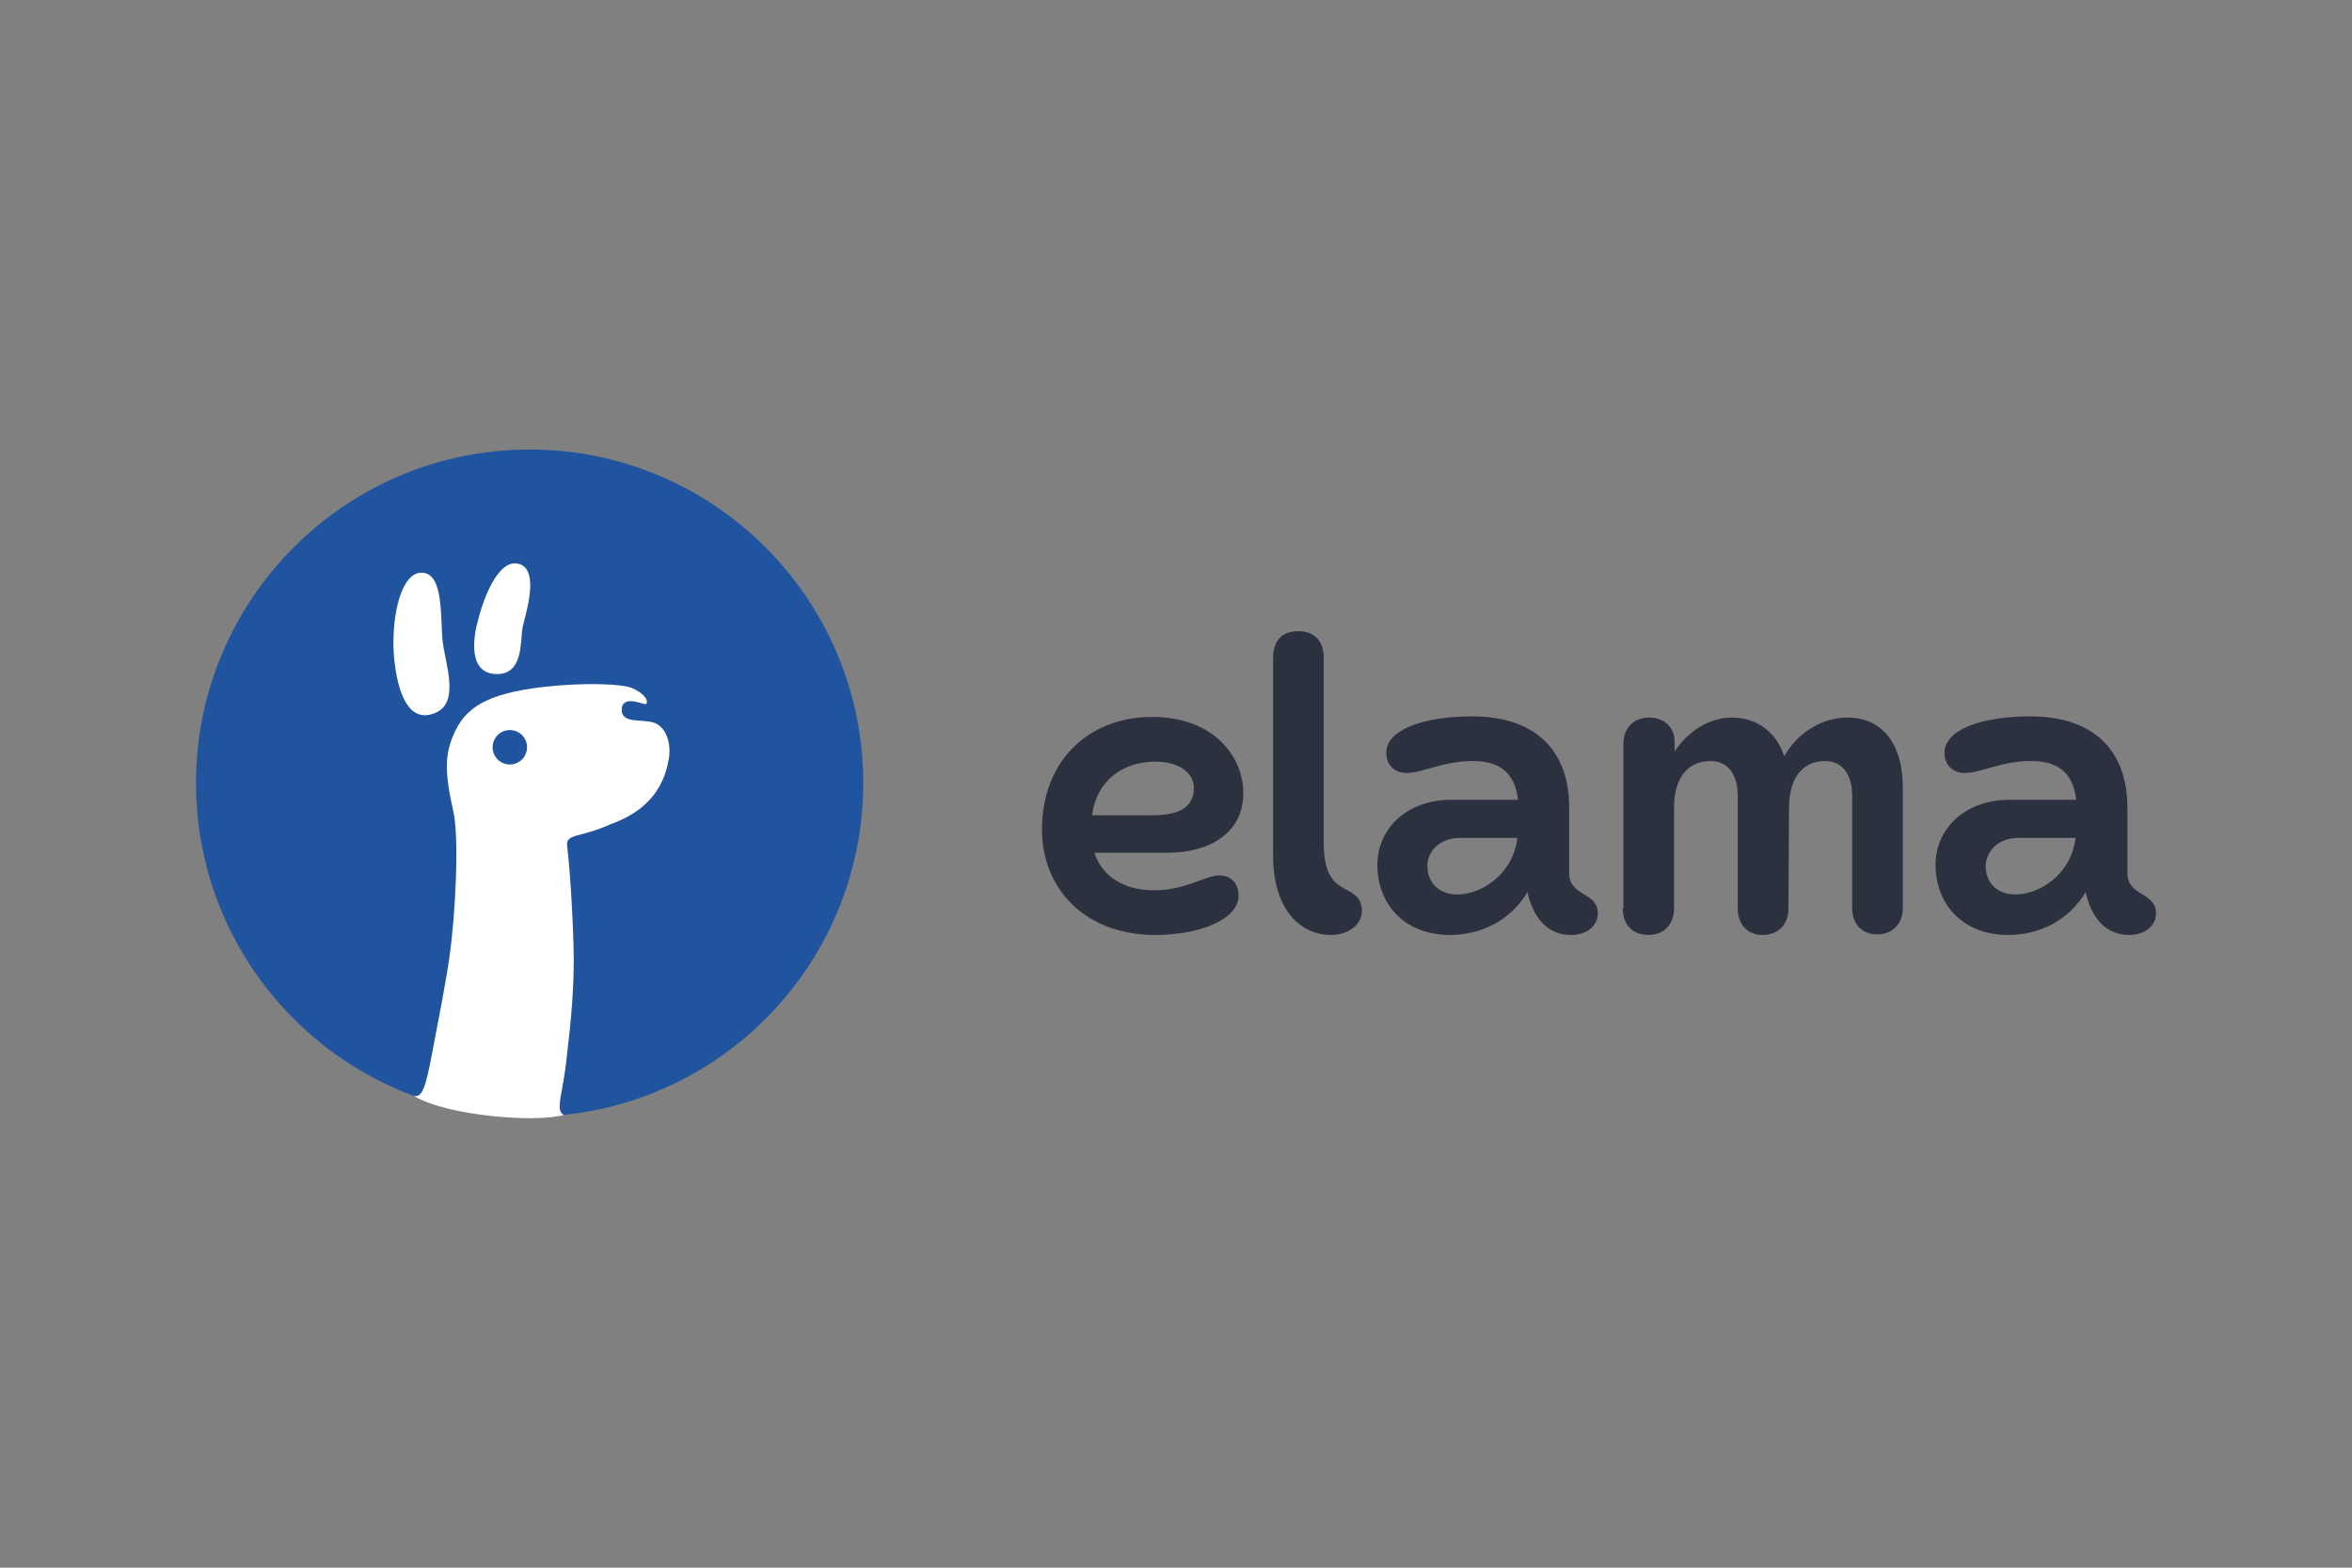
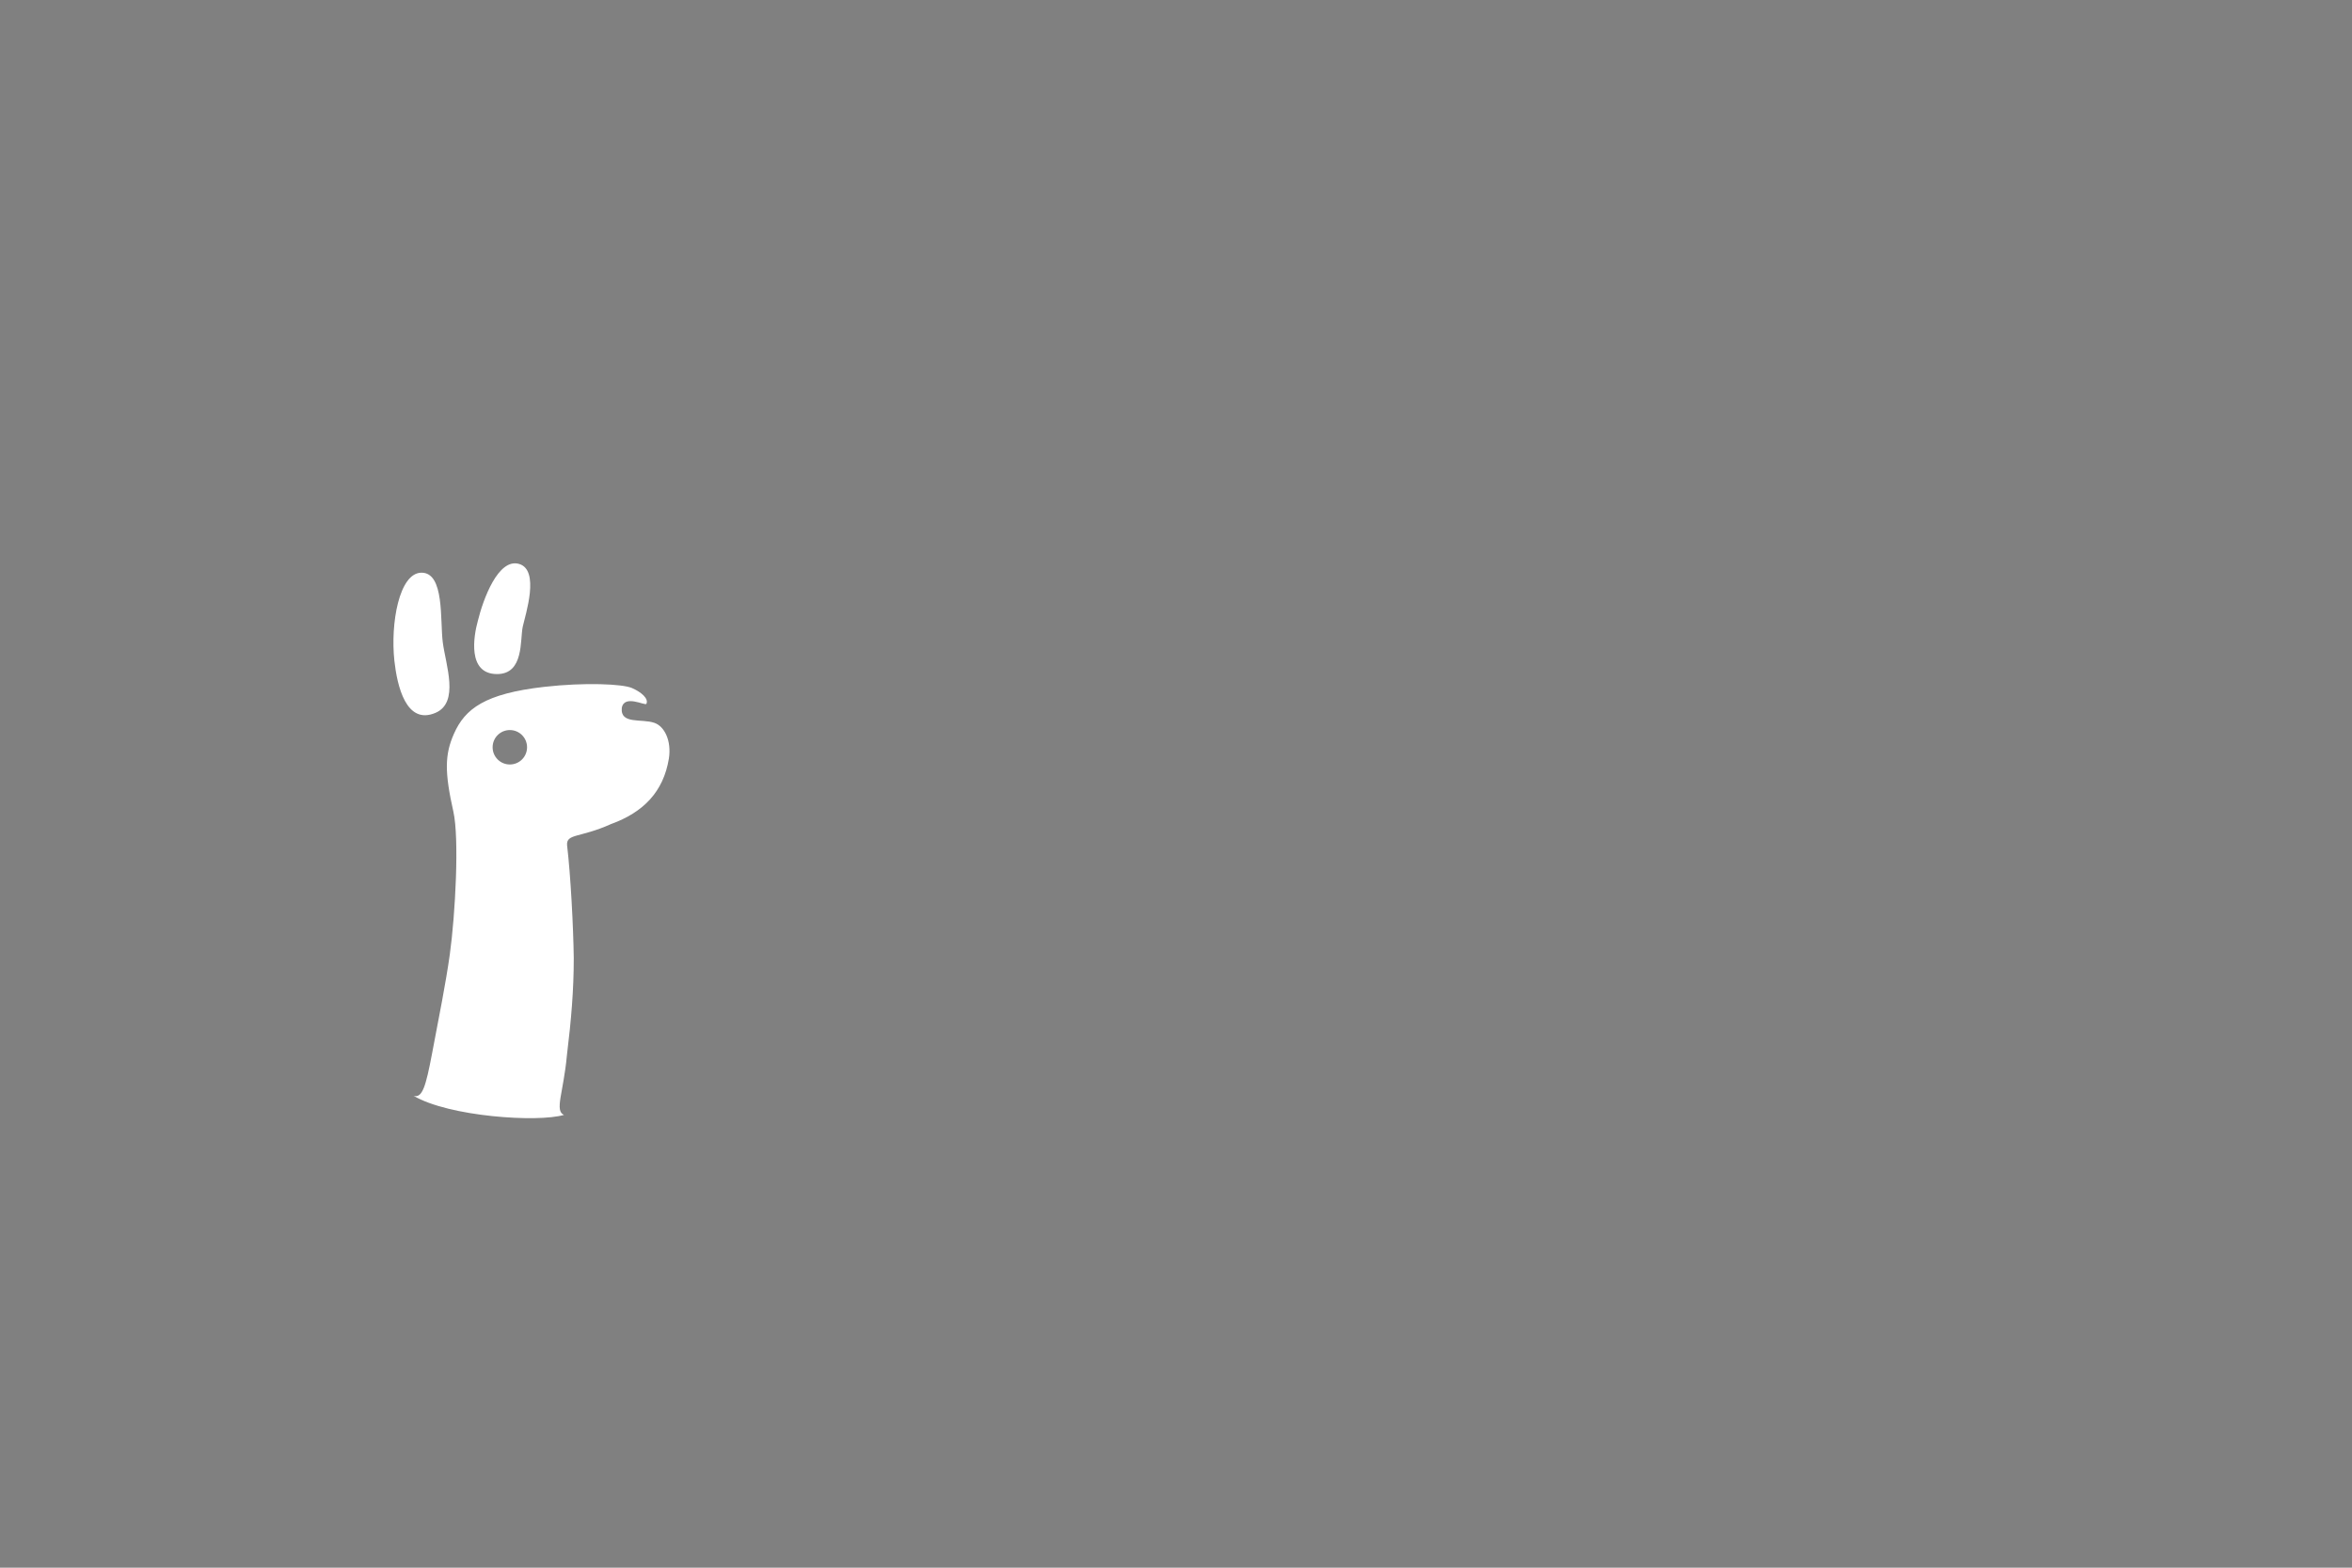
<svg xmlns="http://www.w3.org/2000/svg" id="_Слой_1" data-name="Слой 1" viewBox="0 0 900 600">
  <rect x="0" y="0" width="900" height="600" fill="#808080" stroke="none" />
  <defs>
    <style>
      .cls-1 {
        fill: #fff;
      }

      .cls-2 {
        fill: #20549e;
      }

      .cls-3 {
        fill: #2c3140;
      }
    </style>
  </defs>
-   <path class="cls-3" d="M487.158,251.831v75.912c0,18.693,9.119,30.091,22.34,30.091,7.523,0,13.45-5.471,11.17-12.082-2.508-7.751-14.134-2.508-14.134-23.024v-70.897c0-6.383-3.419-10.258-9.802-10.258s-9.574,3.875-9.574,10.258Zm-88.45,65.653c0,22.568,16.413,40.35,43.313,40.35,17.097,0,31.915-5.927,31.915-15.046,0-5.015-3.191-7.751-7.295-7.751-5.471,0-12.766,5.699-25.076,5.699-10.942,0-19.605-4.787-22.796-14.362h28.04c15.957,0,28.951-7.523,28.951-22.796,0-13.906-11.17-29.179-34.878-29.179-24.62,0-42.173,17.097-42.173,43.085Zm19.149-5.471c2.052-14.134,12.538-20.517,24.392-20.517,8.891,0,14.59,4.331,14.59,10.03,0,6.839-4.787,10.486-15.502,10.486h-23.48Zm109.195,18.921c0,15.274,10.486,26.9,27.812,26.9,12.082,0,23.252-5.699,29.635-16.413,1.596,7.523,6.155,16.413,16.641,16.413,5.927,0,10.258-3.419,10.258-8.207,0-8.435-10.942-6.383-10.942-15.502v-25.076c0-21.429-12.538-34.878-37.158-34.878-18.921,0-32.827,5.243-32.827,13.906,0,5.015,3.419,7.751,7.751,7.751,6.383,0,13.678-4.559,25.532-4.559,9.574,0,15.957,4.103,17.097,14.818h-25.76c-17.781,.228-28.039,11.854-28.039,24.848Zm19.149,.912c-.228-5.471,4.103-11.17,12.766-11.17h21.657c-1.596,13.678-13.45,21.657-23.024,21.657-6.611,0-11.17-4.103-11.398-10.486Zm74.772,15.957c0,5.699,3.419,10.03,9.802,10.03,6.155,0,9.802-4.331,9.802-10.03v-38.526c0-13.45,6.839-18.009,13.906-18.009,6.383,0,10.486,4.559,10.486,13.678v42.857c0,5.699,3.419,10.03,9.575,10.03s9.802-4.331,9.802-10.03l.228-38.526c0-13.45,6.839-18.009,13.678-18.009,6.383,0,10.486,4.559,10.486,13.45v42.857c0,5.699,3.419,10.03,9.575,10.03s9.802-4.331,9.802-10.03v-46.049c0-17.325-8.207-26.9-21.201-26.9-9.347,0-18.921,5.471-24.164,14.818-3.191-9.574-10.714-14.818-20.061-14.818-8.435,0-16.641,5.015-21.885,12.994v-3.875c0-4.787-3.419-9.119-9.802-9.119-6.155,0-9.802,4.331-9.802,10.03v63.146c-0-0-.228-0-.228-0Zm119.681-16.869c0,15.274,10.486,26.9,27.812,26.9,12.082,0,23.252-5.699,29.635-16.413,1.596,7.523,6.155,16.413,16.641,16.413,5.927,0,10.258-3.419,10.258-8.207,0-8.435-10.942-6.383-10.942-15.502v-25.076c0-21.429-12.538-34.878-37.158-34.878-18.921,0-32.827,5.243-32.827,13.906,0,5.015,3.419,7.751,7.751,7.751,6.383,0,13.678-4.559,25.532-4.559,9.575,0,15.957,4.103,17.097,14.818h-25.76c-17.781,.228-28.04,11.854-28.04,24.848Zm19.149,.912c0-5.471,4.103-11.17,12.766-11.17h21.657c-1.596,13.678-13.45,21.657-23.024,21.657-6.611,0-11.17-4.103-11.398-10.486Z" />
  <g>
-     <path class="cls-2" d="M202.66,427.363c70.441,0,127.66-57.219,127.66-127.66s-57.219-127.66-127.66-127.66-127.66,57.219-127.66,127.66,57.219,127.66,127.66,127.66Z" />
    <path class="cls-1" d="M150.912,252.903c-1.55-14.362,1.847-33.556,10.281-33.716,9.005-.16,7.135,18.328,8.252,26.763,1.117,8.503,6.451,22.933-2.804,26.877-11.284,4.81-14.681-10.441-15.729-19.924Zm39.301,5.084c10.372,0,8.731-13.153,9.825-18.169,1.026-4.628,6.679-21.748-1.482-24.005-7.933-2.211-13.678,13.518-15.707,21.816-1.596,5.745-4.149,20.357,7.363,20.357Zm65.722,32.416c-2.074,12.561-9.666,20.471-22.112,24.985-11.922,5.38-17.188,3.556-16.824,8.138,1.368,11.535,2.394,31.208,2.553,43.154,0,12.219-.935,23.366-2.622,37.249-1.299,14.179-4.833,21.246-1.117,22.774-10.049,2.989-44.098,.661-57.538-7.295,3.328,.957,4.65-3.533,7.067-16.254,2.622-13.815,5.243-26.854,6.771-37.796,2.166-15.684,3.647-44.453,1.391-54.643-3.419-15.205-3.328-21.93,.205-29.886,4.217-9.552,11.809-15.365,34.491-17.941,15.661-1.778,30.023-1.117,33.602,.433s6.497,4.058,5.54,6.064c-.456,.821-8.549-3.739-9.415,1.596-.593,6.36,7.614,3.967,12.47,5.676,3.875,1.322,6.634,6.884,5.54,13.746Zm-54.255-4.4c0-3.647-2.941-6.588-6.588-6.588s-6.588,2.941-6.588,6.588,2.941,6.588,6.588,6.588,6.588-2.941,6.588-6.588Z" />
  </g>
</svg>